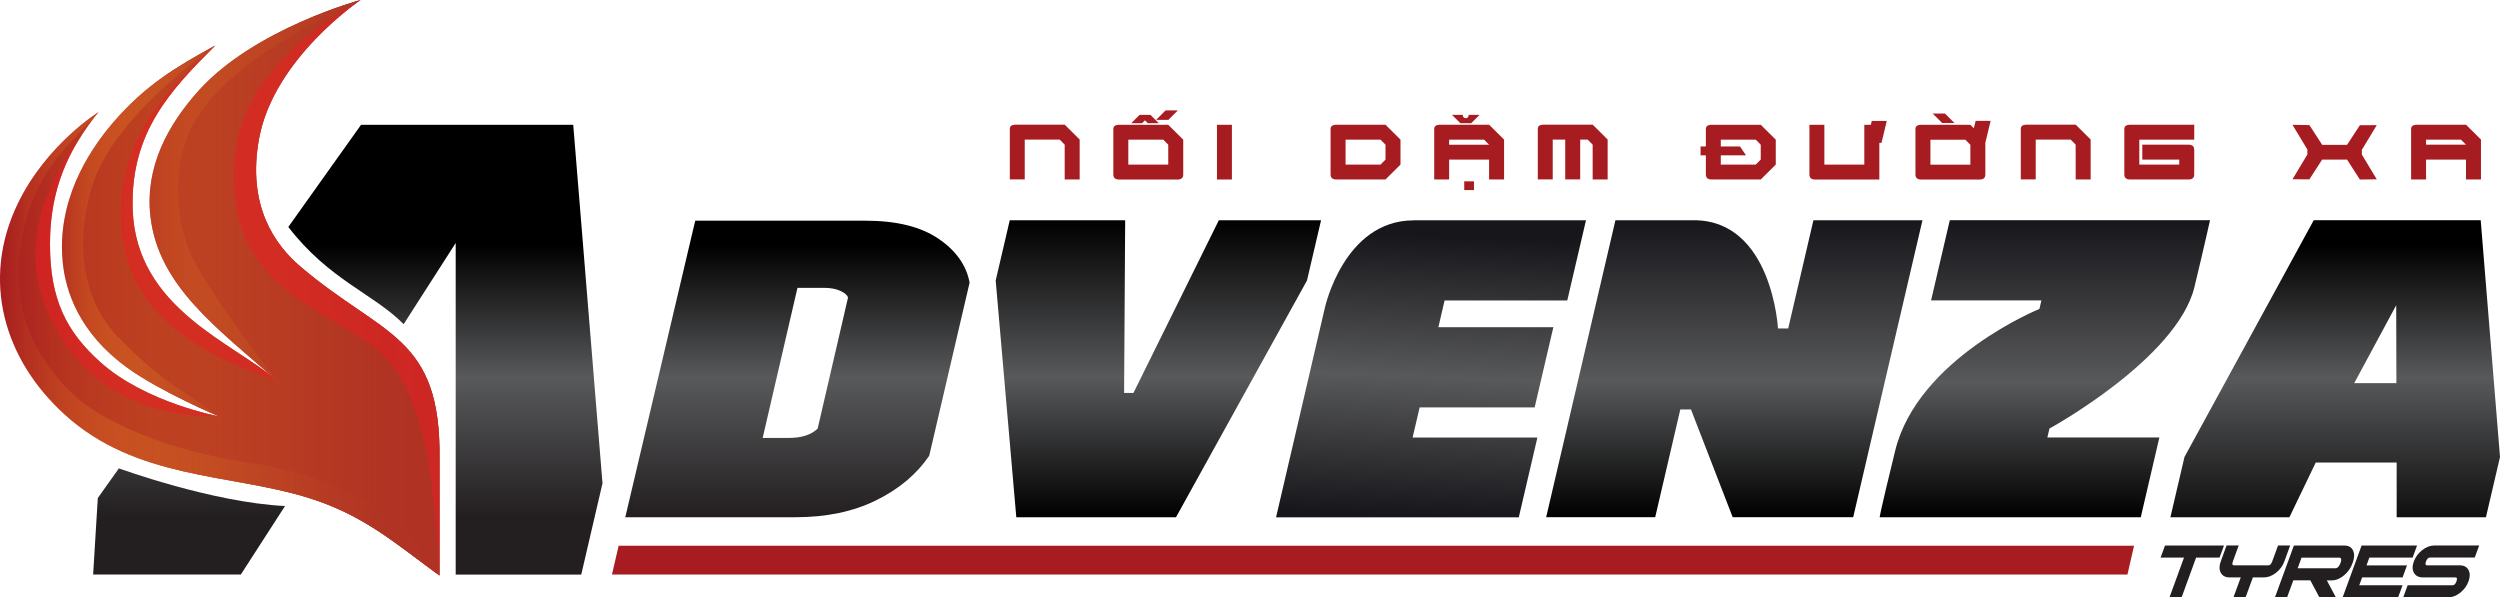
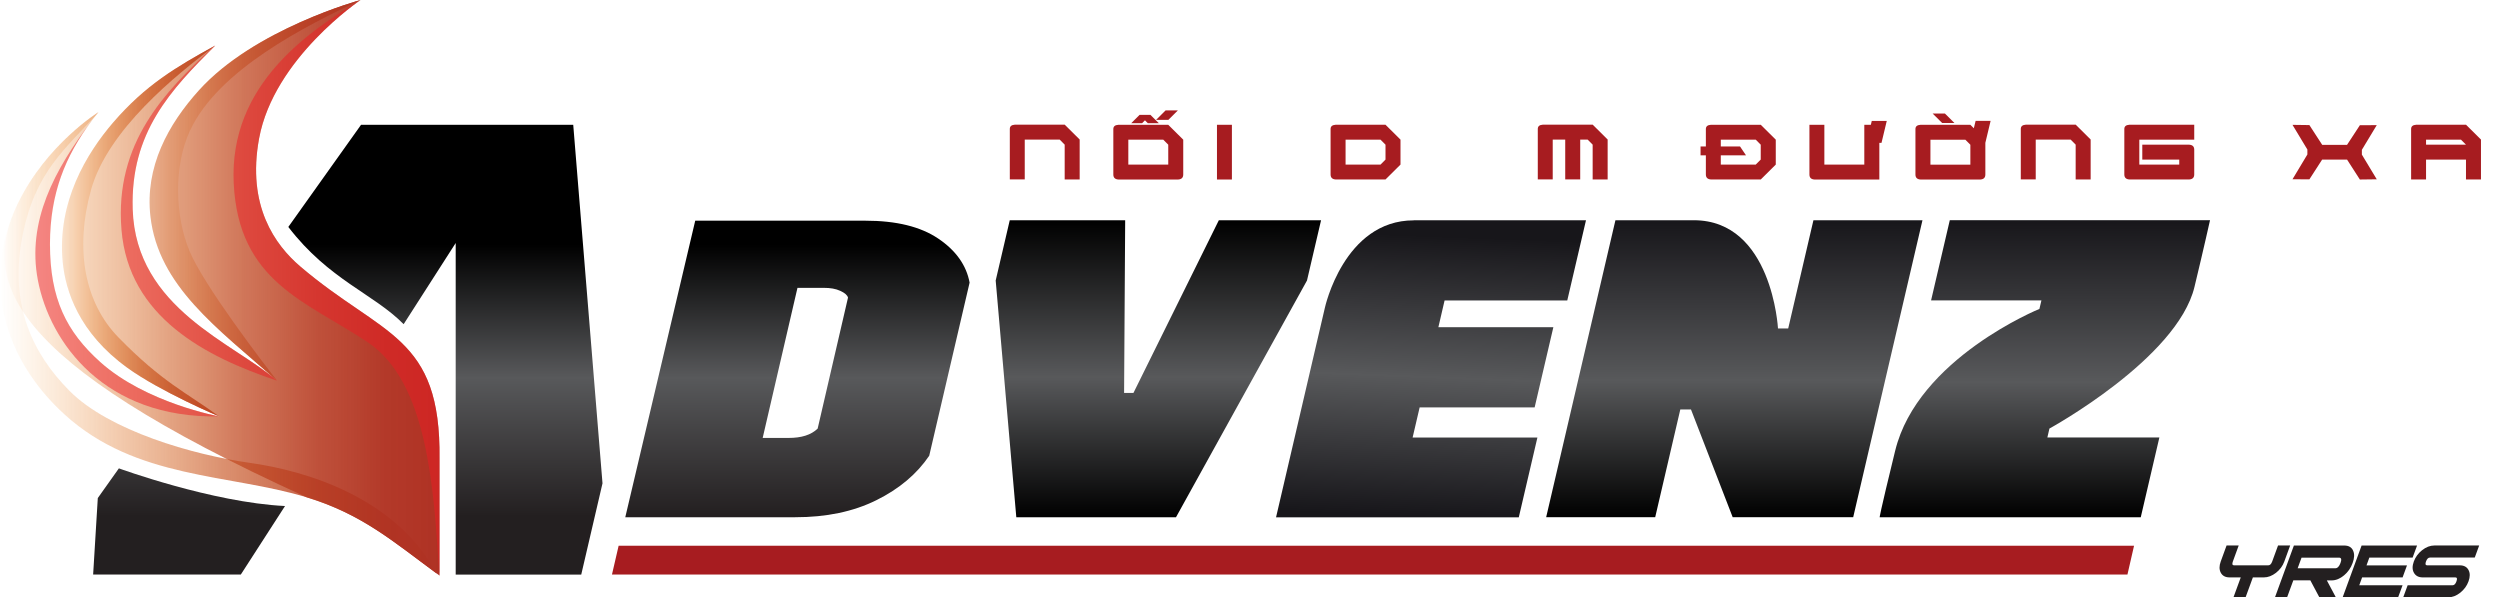
<svg xmlns="http://www.w3.org/2000/svg" width="226" height="54" viewBox="0 0 226 54" fill="none">
-   <path d="M39.731 41.486V52.031C35.622 49.025 32.815 46.5 27.688 44.941C20.707 42.816 12.303 43.323 5.866 37.49C0.333 32.48 -1.731 25.302 1.615 18.392C4.207 13.041 8.904 10.136 8.904 10.136C6.179 13.499 4.521 17.071 4.521 22.076C4.521 27.08 5.988 29.965 9.055 32.724C13.184 36.432 19.807 37.645 19.807 37.645C19.807 37.645 14.5 35.409 11.496 33.235C7.152 30.092 5.92 26.33 5.665 23.664C5.152 18.26 7.832 13.869 10.224 11.082C13.14 7.695 15.943 6.048 19.455 4.118C15.429 8.138 11.775 11.969 11.995 18.918C12.274 27.924 21.192 31.023 25.041 34.419C19.646 29.658 14.329 25.872 13.6 19.581C13.076 15.078 15.219 11.233 17.973 8.182C22.992 2.607 32.594 0 32.594 0C32.594 0 24.758 5.258 23.422 12.514C22.297 18.616 24.88 22.154 27.145 24.088C34.566 30.423 39.873 30.272 39.731 41.486Z" fill="#A71C20" />
  <path d="M192.321 51.938H55.322L55.924 49.336H192.918L192.321 51.938Z" fill="#A71C20" />
-   <path d="M216.658 41.811H209.344L206.962 46.758H196.205L197.477 41.309L209.163 19.906H224.255L226.001 41.309L224.729 46.758H216.658V41.811ZM212.822 34.638H216.633L216.618 27.591L212.822 34.638Z" fill="url(#paint0_linear_2496_6493)" />
  <path d="M62.855 19.95H78.216C81.028 19.95 83.21 20.486 84.81 21.563C86.409 22.635 87.363 23.98 87.652 25.549L84.002 41.197C82.887 42.844 81.302 44.19 79.213 45.223C77.125 46.256 74.698 46.758 71.886 46.758H56.525L62.85 19.945L62.855 19.95ZM71.294 39.589C72.448 39.589 73.319 39.321 73.916 38.746L76.66 26.904C76.596 26.675 76.371 26.48 75.956 26.29C75.54 26.1 75.055 26.022 74.478 26.022H72.091L68.946 39.589H71.294Z" fill="url(#paint1_linear_2496_6493)" />
  <path d="M90.01 25.358L91.282 19.91H101.716L101.618 35.519H102.464L110.183 19.91H119.424L118.152 25.358L106.309 46.761H91.874L90.01 25.358Z" fill="url(#paint2_linear_2496_6493)" />
  <path d="M127.808 19.91H143.374L141.681 27.162H130.591L130.029 29.579H140.424L138.731 36.83H128.336L127.7 39.554H138.981L137.298 46.766H115.354L119.771 27.814C119.771 27.814 121.493 19.92 127.798 19.92L127.808 19.91Z" fill="url(#paint3_linear_2496_6493)" />
  <path d="M146.03 19.91H153.123C160.201 19.91 160.73 29.691 160.73 29.691H161.654L163.934 19.91H173.791L167.529 46.757H156.635L152.864 37.015H151.9L149.63 46.757H139.773L146.035 19.91H146.03Z" fill="url(#paint4_linear_2496_6493)" />
  <path d="M171.326 40.739C173.361 32.396 184.363 27.927 184.363 27.927L184.544 27.158H174.569L176.262 19.906H199.786C199.786 19.906 199.239 22.377 198.382 25.93C196.817 32.425 185.268 38.741 185.268 38.741L185.082 39.545H195.208L193.525 46.758H169.922C169.922 46.758 169.868 46.699 171.326 40.734V40.739Z" fill="url(#paint5_linear_2496_6493)" />
  <path d="M10.748 42.338L8.841 45.023L8.42 51.938H21.77L25.766 45.744C19.182 45.423 10.743 42.338 10.743 42.338H10.748Z" fill="url(#paint6_linear_2496_6493)" />
  <path d="M51.82 11.281H32.639L26.064 20.516C29.738 25.306 33.789 26.564 36.489 29.307L41.195 21.968V51.943H52.544L54.466 43.693L51.82 11.281Z" fill="url(#paint7_linear_2496_6493)" />
-   <path d="M200.646 50.408H198.528L197.217 54H196.122L197.433 50.408H195.314L195.716 49.316H201.048L200.646 50.408Z" fill="#231F20" />
  <path d="M206.502 50.76C206.355 51.164 206.101 51.505 205.749 51.783C205.392 52.056 205.03 52.197 204.653 52.197H203.66L202.999 54.001H201.904L202.564 52.197H201.551C201.175 52.197 200.911 52.056 200.759 51.773C200.612 51.496 200.607 51.159 200.754 50.76L201.282 49.312H202.378L201.85 50.76C201.767 50.989 201.801 51.106 201.953 51.106H205.054C205.206 51.106 205.323 50.989 205.406 50.76L205.935 49.312H207.03L206.502 50.76Z" fill="#231F20" />
  <path d="M211.169 54H209.672L208.855 52.465H207.315L206.752 54H205.656L207.368 49.316H211.923C212.319 49.316 212.588 49.472 212.72 49.779C212.857 50.077 212.842 50.447 212.676 50.895C212.515 51.344 212.255 51.714 211.903 52.011C211.541 52.313 211.164 52.469 210.768 52.469H210.347L211.164 54.004L211.169 54ZM207.711 51.373H211.106C211.306 51.373 211.463 51.212 211.58 50.895C211.698 50.574 211.658 50.413 211.458 50.413H208.058L207.706 51.378L207.711 51.373Z" fill="#231F20" />
  <path d="M218.1 50.408H214.187L213.933 51.11H217.592L217.195 52.197H213.536L213.277 52.908H217.191L216.789 54H211.775L213.488 49.316H218.502L218.1 50.408Z" fill="#231F20" />
  <path d="M222.411 53.577C222.054 53.859 221.687 54.001 221.305 54.001H217.25L217.651 52.909H221.706C221.858 52.909 221.98 52.792 222.064 52.553C222.152 52.314 222.117 52.197 221.966 52.197H219.016C218.639 52.197 218.375 52.056 218.219 51.778C218.062 51.505 218.062 51.164 218.209 50.76C218.356 50.36 218.6 50.024 218.947 49.746C219.314 49.454 219.686 49.312 220.068 49.312H224.118L223.717 50.404H219.667C219.515 50.404 219.398 50.521 219.309 50.76C219.226 50.989 219.261 51.106 219.412 51.106H222.362C222.739 51.106 223.003 51.247 223.154 51.53C223.301 51.808 223.301 52.149 223.154 52.553C223.008 52.958 222.758 53.299 222.411 53.577Z" fill="#231F20" />
  <path style="mix-blend-mode:difference" d="M10.719 30.515C7.681 27.411 6.717 22.591 8.229 17.163C9.74 11.729 15.894 6.783 19.456 4.117C15.943 6.047 13.14 7.694 10.225 11.081C7.828 13.868 5.152 18.254 5.666 23.664C5.92 26.329 7.148 30.091 11.496 33.235C14.5 35.408 19.808 37.645 19.808 37.645C16.897 35.515 14.671 34.56 10.724 30.52L10.719 30.515Z" fill="url(#paint8_linear_2496_6493)" />
  <path style="mix-blend-mode:difference" d="M17.191 11.783C19.74 6.301 27.659 2.32 32.595 0C32.595 0 22.988 2.607 17.969 8.172C15.215 11.228 13.077 15.068 13.595 19.571C14.324 25.862 19.642 29.654 25.037 34.41C23.819 32.84 18.429 25.813 17.132 22.695C15.836 19.576 15.655 15.078 17.186 11.778L17.191 11.783Z" fill="url(#paint9_linear_2496_6493)" />
  <path style="mix-blend-mode:difference" d="M22.586 41.842C17.405 41.116 9.848 38.923 6.286 35.336C2.926 31.954 0.861 27.568 1.996 21.516C3.131 15.468 5.964 13.45 8.904 10.137C8.904 10.137 4.207 13.041 1.615 18.392C-1.731 25.302 0.333 32.48 5.866 37.495C12.303 43.333 20.707 42.826 27.688 44.946C32.712 46.471 35.51 48.927 39.482 51.851C35.755 44.961 27.649 42.553 22.586 41.842Z" fill="url(#paint10_linear_2496_6493)" />
-   <path style="mix-blend-mode:multiply" d="M39.731 41.486V52.031C35.622 49.025 32.815 46.5 27.688 44.941C20.707 42.816 12.303 43.323 5.866 37.49C0.333 32.48 -1.731 25.302 1.615 18.392C4.207 13.041 8.904 10.136 8.904 10.136C6.179 13.499 4.521 17.071 4.521 22.076C4.521 27.08 5.988 29.965 9.055 32.724C13.184 36.432 19.807 37.645 19.807 37.645C19.807 37.645 14.5 35.409 11.496 33.235C7.152 30.092 5.92 26.33 5.665 23.664C5.152 18.26 7.832 13.869 10.224 11.082C13.14 7.695 15.943 6.048 19.455 4.118C15.429 8.138 11.775 11.969 11.995 18.918C12.274 27.924 21.192 31.023 25.041 34.419C19.646 29.658 14.329 25.872 13.6 19.581C13.076 15.078 15.219 11.233 17.973 8.182C22.992 2.607 32.594 0 32.594 0C32.594 0 24.758 5.258 23.422 12.514C22.297 18.616 24.88 22.154 27.145 24.088C34.566 30.423 39.873 30.272 39.731 41.486Z" fill="url(#paint11_linear_2496_6493)" />
+   <path style="mix-blend-mode:multiply" d="M39.731 41.486V52.031C35.622 49.025 32.815 46.5 27.688 44.941C0.333 32.48 -1.731 25.302 1.615 18.392C4.207 13.041 8.904 10.136 8.904 10.136C6.179 13.499 4.521 17.071 4.521 22.076C4.521 27.08 5.988 29.965 9.055 32.724C13.184 36.432 19.807 37.645 19.807 37.645C19.807 37.645 14.5 35.409 11.496 33.235C7.152 30.092 5.92 26.33 5.665 23.664C5.152 18.26 7.832 13.869 10.224 11.082C13.14 7.695 15.943 6.048 19.455 4.118C15.429 8.138 11.775 11.969 11.995 18.918C12.274 27.924 21.192 31.023 25.041 34.419C19.646 29.658 14.329 25.872 13.6 19.581C13.076 15.078 15.219 11.233 17.973 8.182C22.992 2.607 32.594 0 32.594 0C32.594 0 24.758 5.258 23.422 12.514C22.297 18.616 24.88 22.154 27.145 24.088C34.566 30.423 39.873 30.272 39.731 41.486Z" fill="url(#paint11_linear_2496_6493)" />
  <path opacity="0.5" d="M8.904 10.137C8.689 10.405 8.479 10.678 8.273 10.946C8.479 10.673 8.689 10.405 8.904 10.137Z" fill="#ED1C24" />
  <path opacity="0.5" d="M10.982 20.765C11.628 28.669 18.589 32.256 25.041 34.415C21.187 31.018 12.274 27.924 11.995 18.913C11.78 11.964 15.429 8.134 19.455 4.113C19.377 4.172 19.298 4.235 19.215 4.294C14.974 8.236 10.337 12.861 10.982 20.76V20.765Z" fill="#ED1C24" />
  <path opacity="0.5" d="M3.425 25.336C4.506 30.984 9.466 37.85 19.803 37.641C19.803 37.641 13.179 36.432 9.051 32.719C5.983 29.961 4.516 26.954 4.516 22.071C4.516 17.466 5.925 14.074 8.273 10.945C4.937 15.322 2.408 20.014 3.425 25.331V25.336Z" fill="#ED1C24" />
  <path opacity="0.5" d="M39.731 41.486C39.868 30.272 34.566 30.423 27.145 24.088C24.88 22.154 22.297 18.616 23.422 12.514C24.757 5.258 32.594 0 32.594 0C27.927 2.807 20.697 7.646 21.128 16.569C21.558 25.497 27.688 27.236 33.22 30.925C38.67 34.561 39.218 44.127 39.712 52.017C39.717 52.022 39.726 52.026 39.731 52.031V41.486Z" fill="#ED1C24" />
  <path d="M97.602 12.626V16.223H96.247V13.075L95.797 12.621H92.637V16.218H91.287V11.656C91.287 11.418 91.439 11.291 91.742 11.271H96.252L97.607 12.617L97.602 12.626Z" fill="#A71C20" />
  <path d="M106.965 12.627V15.775C106.965 16.057 106.813 16.208 106.51 16.228H101.099C100.796 16.208 100.645 16.057 100.645 15.775V11.667C100.645 11.428 100.796 11.301 101.099 11.282H105.61L106.965 12.627ZM105.61 13.08L105.16 12.627H102V14.878H105.61V13.08ZM103.506 10.872L103.242 11.14H102.259L103.017 10.385H104L104.759 11.14H103.765L103.501 10.872H103.506ZM104.514 10.833L105.37 9.98H106.48L105.624 10.833H104.514Z" fill="#A71C20" />
  <path d="M111.364 16.228H110.014V11.281H111.364V16.228Z" fill="#A71C20" />
  <path d="M126.605 12.627V14.879L125.25 16.224H120.74C120.437 16.204 120.285 16.053 120.285 15.77V11.662C120.285 11.424 120.437 11.297 120.74 11.277H125.25L126.605 12.622V12.627ZM125.25 14.425V13.08L124.8 12.627H121.64V14.879H124.8L125.25 14.425Z" fill="#A71C20" />
-   <path d="M135.968 12.627V16.224H134.613V14.426H131.002V16.224H129.652V11.662C129.652 11.424 129.804 11.297 130.107 11.277H134.617L135.973 12.623L135.968 12.627ZM134.613 13.081L134.163 12.627H131.002V13.081H134.613ZM132.235 10.42C132.235 10.493 132.26 10.556 132.313 10.61C132.367 10.664 132.431 10.688 132.504 10.688C132.578 10.688 132.641 10.664 132.69 10.61C132.739 10.556 132.768 10.493 132.768 10.42C132.768 10.405 132.768 10.391 132.768 10.381H133.757L132.998 11.136H132.015L131.257 10.381H132.245C132.245 10.381 132.245 10.41 132.245 10.42H132.235ZM133.248 16.394V17.184H132.367V16.394H133.248Z" fill="#A71C20" />
  <path d="M145.331 12.626V16.223H143.976V13.075L143.526 12.621H142.851V16.218H141.496V12.621H140.366V16.218H139.016V11.656C139.016 11.418 139.167 11.291 139.471 11.271H143.981L145.336 12.617L145.331 12.626Z" fill="#A71C20" />
  <path d="M154.21 13.24V11.666C154.21 11.427 154.362 11.301 154.665 11.281H159.175L160.53 12.626V14.878L159.175 16.223H154.665C154.362 16.203 154.21 16.052 154.21 15.77V14.044H153.73V13.24H154.21ZM157.297 13.24L157.84 14.044H155.56V14.878H158.72L159.17 14.425V13.079L158.72 12.626H155.56V13.24H157.297Z" fill="#A71C20" />
  <path d="M169.892 12.915V16.229H164.027C163.724 16.209 163.572 16.058 163.572 15.776V11.283H164.922V14.879H168.533V11.283H169.124L169.208 10.932H170.563L170.088 12.915H169.888H169.892Z" fill="#A71C20" />
  <path d="M179.476 12.915V15.775C179.476 16.058 179.325 16.209 179.021 16.229H173.611C173.308 16.209 173.156 16.058 173.156 15.775V11.667C173.156 11.428 173.308 11.302 173.611 11.282H178.121L178.434 11.594L178.596 10.926H179.951L179.476 12.91V12.915ZM178.121 13.085L177.671 12.632H174.511V14.883H178.121V13.085ZM175.568 11.117L174.712 10.264H175.822L176.678 11.117H175.568Z" fill="#A71C20" />
  <path d="M188.995 12.626V16.223H187.64V13.075L187.19 12.621H184.03V16.218H182.68V11.656C182.68 11.418 182.831 11.291 183.135 11.271H187.645L189 12.617L188.995 12.626Z" fill="#A71C20" />
  <path d="M198.359 11.282V12.627H193.394V14.879H197.004V14.425H193.663V13.08H197.904C198.208 13.1 198.359 13.251 198.359 13.529V15.77C198.359 16.053 198.208 16.204 197.904 16.224H192.494C192.191 16.204 192.039 16.053 192.039 15.77V11.662C192.039 11.424 192.191 11.297 192.494 11.277H198.359V11.282Z" fill="#A71C20" />
  <path d="M213.513 13.977L214.859 16.209L213.332 16.229L212.173 14.425H209.923L208.768 16.214L207.242 16.204L208.587 13.963V13.519L207.242 11.287L208.768 11.307L209.928 13.095H212.173L213.332 11.321L214.859 11.312L213.513 13.543V13.992V13.977Z" fill="#A71C20" />
  <path d="M224.28 12.627V16.224H222.925V14.425H219.315V16.224H217.965V11.662C217.965 11.424 218.116 11.297 218.42 11.277H222.93L224.285 12.622L224.28 12.627ZM222.925 13.08L222.475 12.627H219.315V13.08H222.925Z" fill="#A71C20" />
  <defs>
    <linearGradient id="paint0_linear_2496_6493" x1="211.101" y1="22.099" x2="211.101" y2="46.694" gradientUnits="userSpaceOnUse">
      <stop />
      <stop offset="0.49" stop-color="#58595B" />
      <stop offset="1" stop-color="#101010" />
    </linearGradient>
    <linearGradient id="paint1_linear_2496_6493" x1="72.091" y1="22.099" x2="72.091" y2="46.694" gradientUnits="userSpaceOnUse">
      <stop />
      <stop offset="0.49" stop-color="#58595B" />
      <stop offset="1" stop-color="#231F20" />
    </linearGradient>
    <linearGradient id="paint2_linear_2496_6493" x1="104.717" y1="19.91" x2="104.717" y2="46.761" gradientUnits="userSpaceOnUse">
      <stop />
      <stop offset="0.529" stop-color="#58595B" />
      <stop offset="1" />
    </linearGradient>
    <linearGradient id="paint3_linear_2496_6493" x1="132.078" y1="21.44" x2="131.108" y2="46.781" gradientUnits="userSpaceOnUse">
      <stop stop-color="#17161A" />
      <stop offset="0.503" stop-color="#58595B" />
      <stop offset="1" stop-color="#17161A" />
    </linearGradient>
    <linearGradient id="paint4_linear_2496_6493" x1="156.782" y1="19.91" x2="156.782" y2="46.757" gradientUnits="userSpaceOnUse">
      <stop stop-color="#17161A" />
      <stop offset="0.54" stop-color="#58595B" />
      <stop offset="1" />
    </linearGradient>
    <linearGradient id="paint5_linear_2496_6493" x1="184.854" y1="19.906" x2="184.854" y2="46.758" gradientUnits="userSpaceOnUse">
      <stop stop-color="#17161A" />
      <stop offset="0.545" stop-color="#58595B" />
      <stop offset="1" />
    </linearGradient>
    <linearGradient id="paint6_linear_2496_6493" x1="17.093" y1="22.099" x2="17.093" y2="46.694" gradientUnits="userSpaceOnUse">
      <stop />
      <stop offset="0.49" stop-color="#58595B" />
      <stop offset="1" stop-color="#231F20" />
    </linearGradient>
    <linearGradient id="paint7_linear_2496_6493" x1="40.265" y1="22.1" x2="40.265" y2="46.695" gradientUnits="userSpaceOnUse">
      <stop />
      <stop offset="0.49" stop-color="#58595B" />
      <stop offset="1" stop-color="#231F20" />
    </linearGradient>
    <linearGradient id="paint8_linear_2496_6493" x1="5.597" y1="20.876" x2="19.803" y2="20.876" gradientUnits="userSpaceOnUse">
      <stop stop-color="#F89521" stop-opacity="0" />
      <stop offset="0.03" stop-color="#F59121" stop-opacity="0.04" />
      <stop offset="0.28" stop-color="#DC6F22" stop-opacity="0.38" />
      <stop offset="0.51" stop-color="#C85522" stop-opacity="0.65" />
      <stop offset="0.72" stop-color="#BA4123" stop-opacity="0.84" />
      <stop offset="0.89" stop-color="#B23623" stop-opacity="0.96" />
      <stop offset="1" stop-color="#AF3224" />
    </linearGradient>
    <linearGradient id="paint9_linear_2496_6493" x1="13.517" y1="17.207" x2="32.595" y2="17.207" gradientUnits="userSpaceOnUse">
      <stop stop-color="#F89521" stop-opacity="0" />
      <stop offset="0.03" stop-color="#F59121" stop-opacity="0.04" />
      <stop offset="0.28" stop-color="#DC6F22" stop-opacity="0.38" />
      <stop offset="0.51" stop-color="#C85522" stop-opacity="0.65" />
      <stop offset="0.72" stop-color="#BA4123" stop-opacity="0.84" />
      <stop offset="0.89" stop-color="#B23623" stop-opacity="0.96" />
      <stop offset="1" stop-color="#AF3224" />
    </linearGradient>
    <linearGradient id="paint10_linear_2496_6493" x1="0.001" y1="30.994" x2="39.487" y2="30.994" gradientUnits="userSpaceOnUse">
      <stop stop-color="#F89521" stop-opacity="0" />
      <stop offset="0.03" stop-color="#F59121" stop-opacity="0.04" />
      <stop offset="0.28" stop-color="#DC6F22" stop-opacity="0.38" />
      <stop offset="0.51" stop-color="#C85522" stop-opacity="0.65" />
      <stop offset="0.72" stop-color="#BA4123" stop-opacity="0.84" />
      <stop offset="0.89" stop-color="#B23623" stop-opacity="0.96" />
      <stop offset="1" stop-color="#AF3224" />
    </linearGradient>
    <linearGradient id="paint11_linear_2496_6493" x1="0.001" y1="26.018" x2="39.736" y2="26.018" gradientUnits="userSpaceOnUse">
      <stop stop-color="#F89521" stop-opacity="0" />
      <stop offset="0.01" stop-color="#F69221" stop-opacity="0.02" />
      <stop offset="0.2" stop-color="#E07521" stop-opacity="0.32" />
      <stop offset="0.38" stop-color="#CE5D22" stop-opacity="0.56" />
      <stop offset="0.55" stop-color="#C14A23" stop-opacity="0.75" />
      <stop offset="0.72" stop-color="#B73C23" stop-opacity="0.89" />
      <stop offset="0.87" stop-color="#B13423" stop-opacity="0.97" />
      <stop offset="1" stop-color="#AF3224" />
    </linearGradient>
  </defs>
</svg>